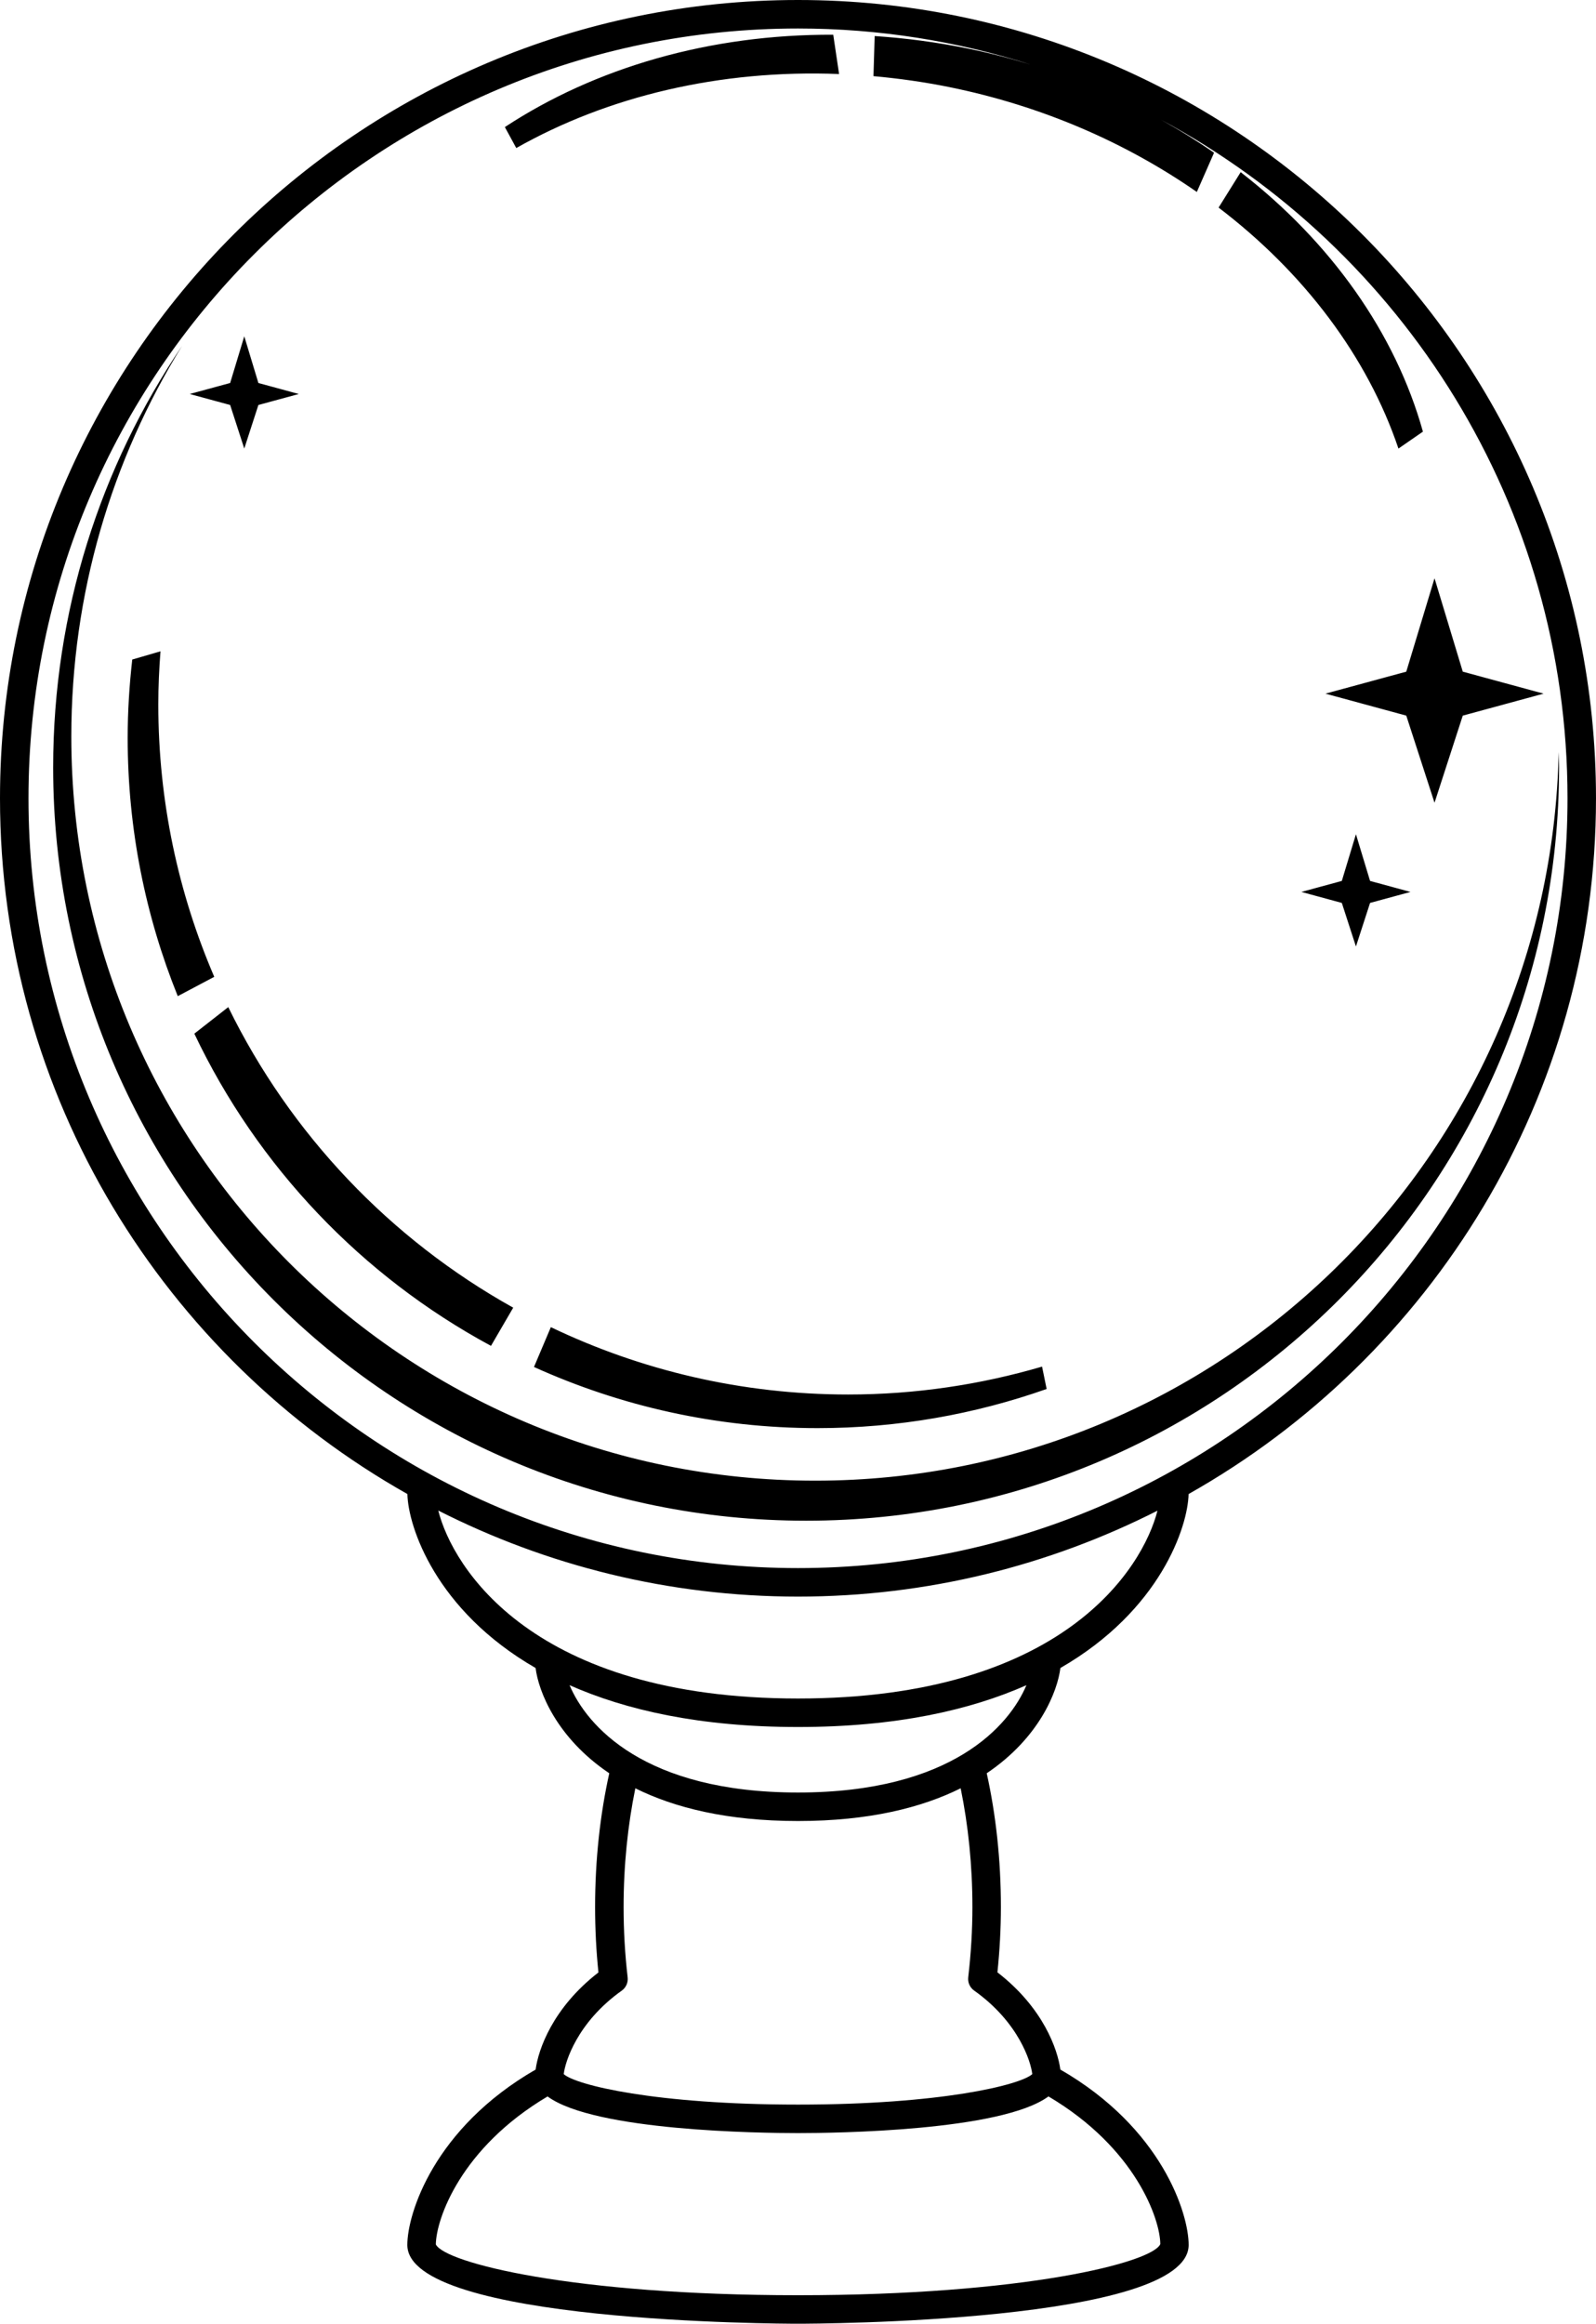
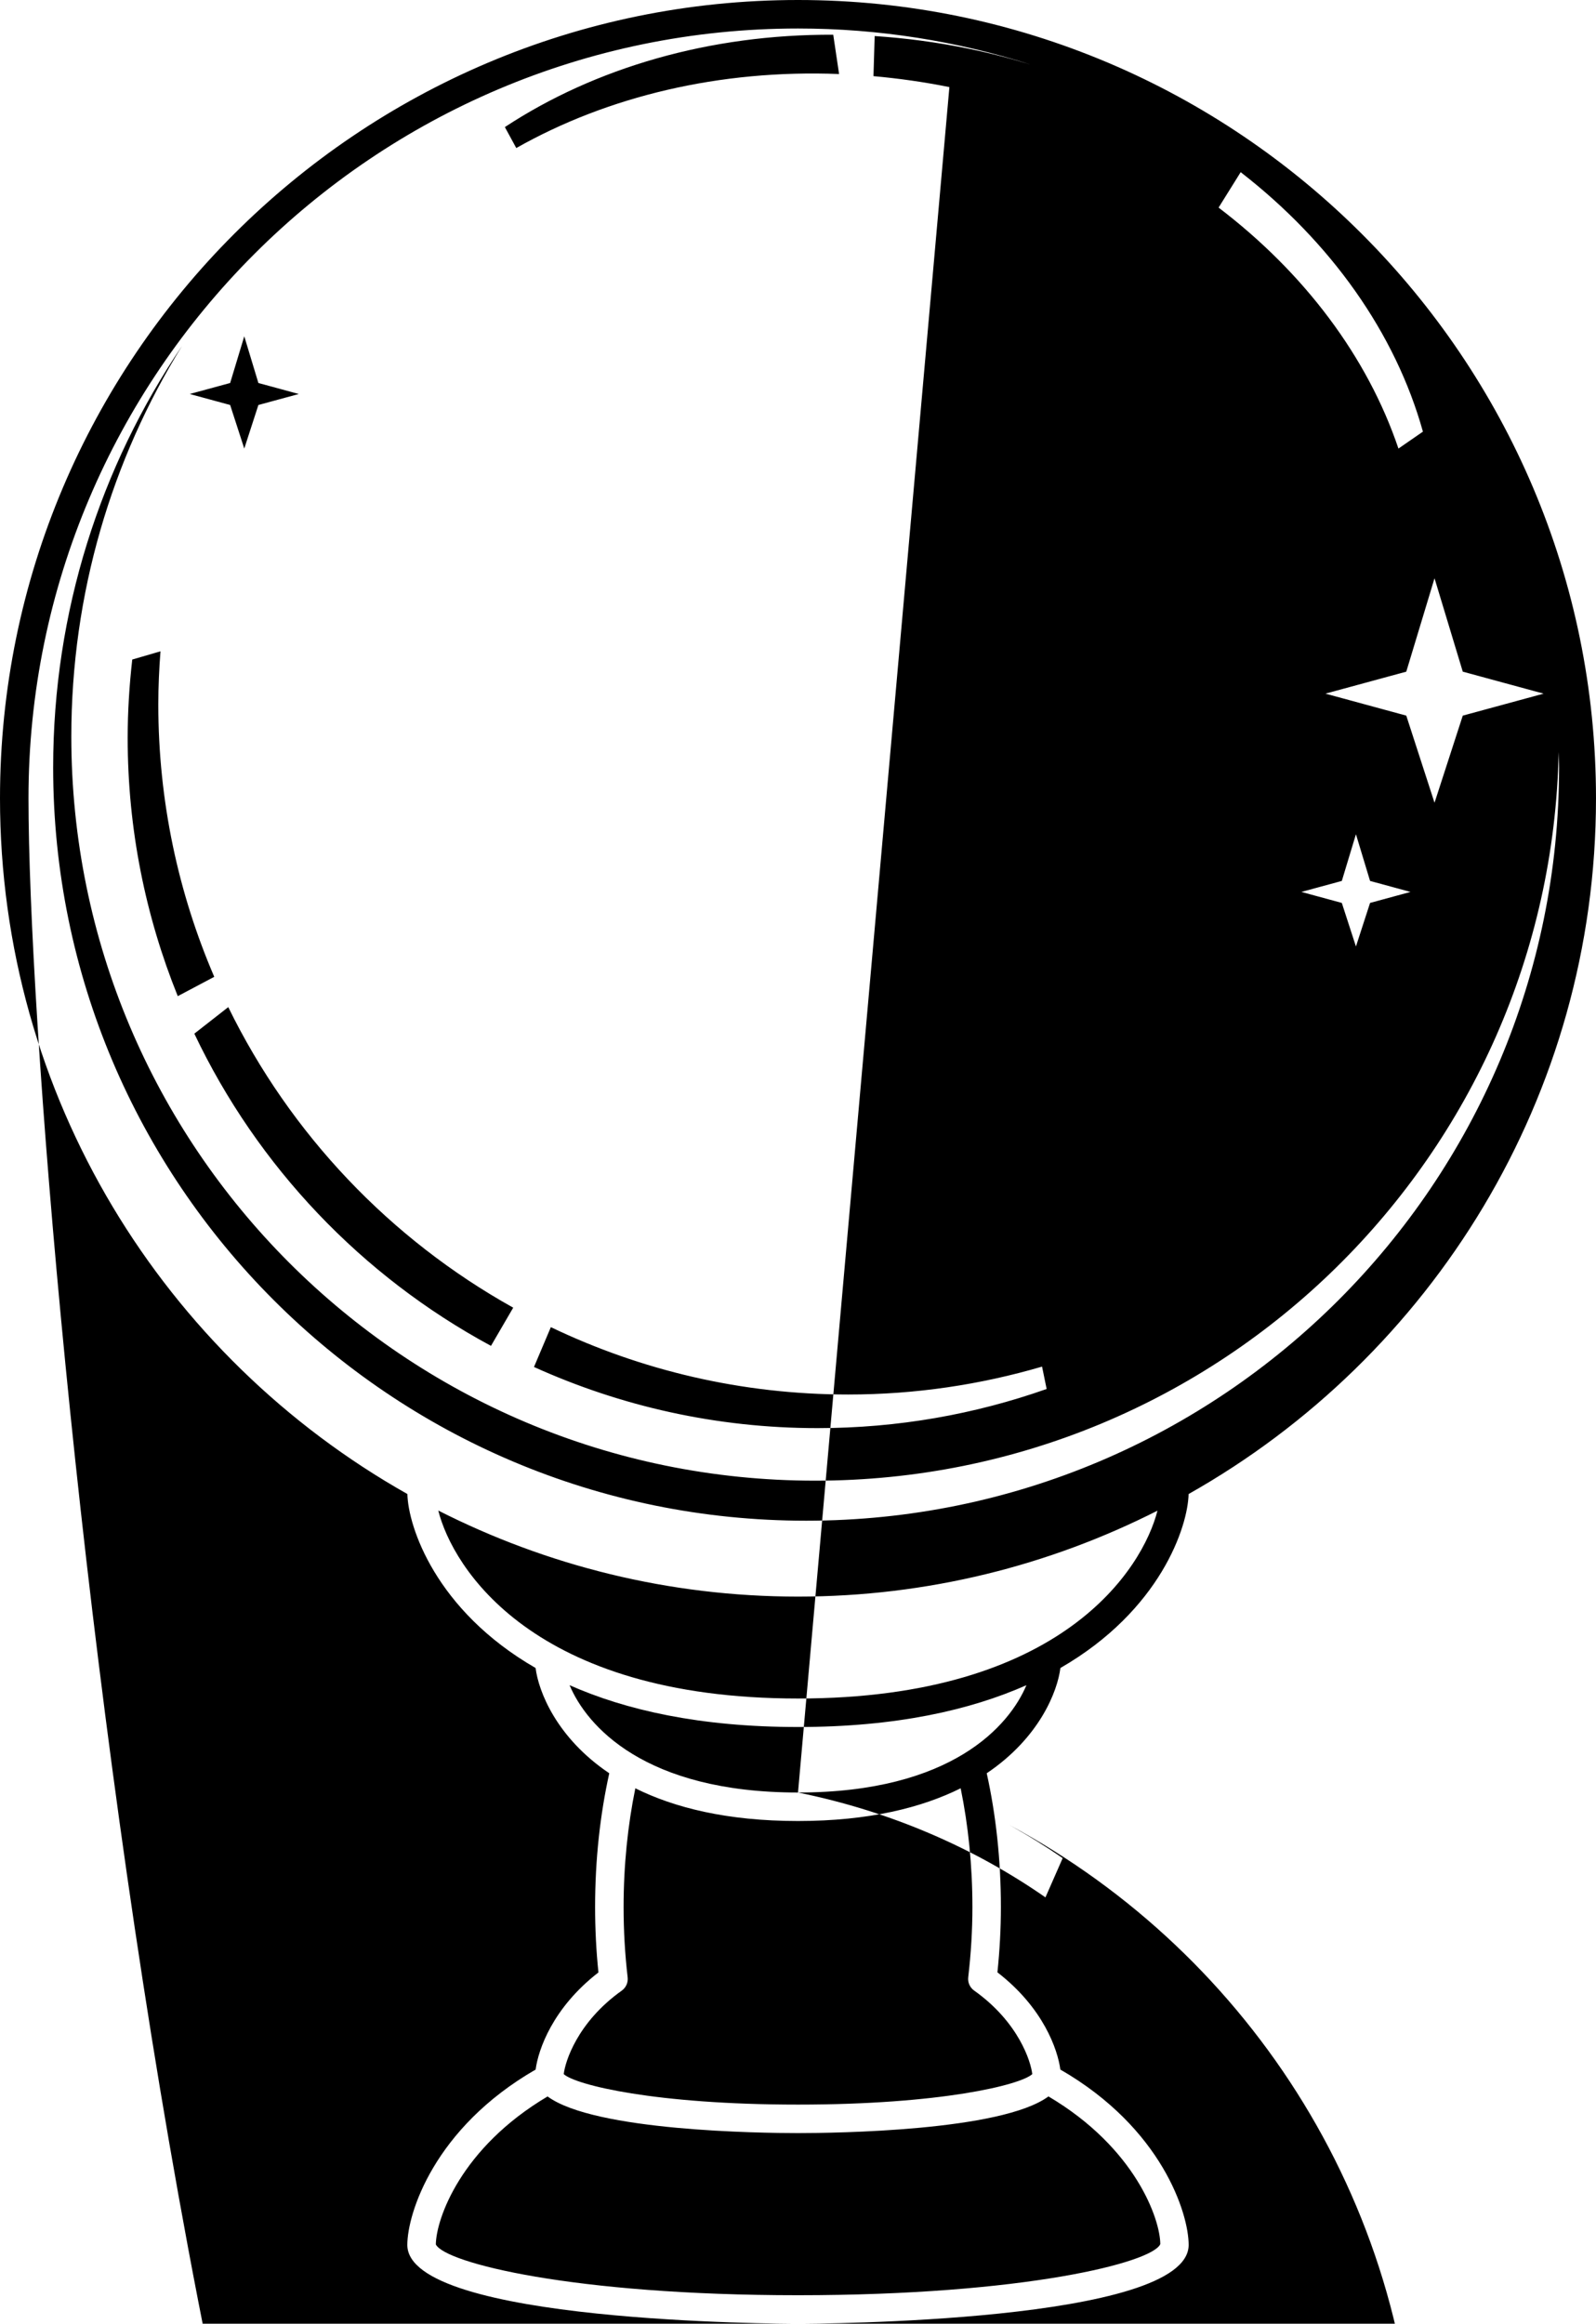
<svg xmlns="http://www.w3.org/2000/svg" version="1.1" id="Layer_1" x="0px" y="0px" viewBox="0 0 171.771 250" style="enable-background:new 0 0 171.771 250;" xml:space="preserve">
  <defs>
    <style> .svg-style-0 {  fill: rgb(0, 0, 0); }</style>
  </defs>
-   <path id="path-01_00000018919844040005549170000017765906601582519222_" d="M114.127,179.454  c10.788-6.217,13.72-15.239,13.797-18.716c26.142-14.741,43.846-42.76,43.846-74.852  C171.771,38.528,133.243,0,85.886,0C38.528,0,0,38.528,0,85.885c0,32.092,17.704,60.111,43.846,74.852  c0.077,3.477,3.009,12.499,13.797,18.717c0.316,2.511,2.242,7.495,7.93,11.325  c-0.982,4.433-1.525,9.285-1.525,14.405c0,2.348,0.121,4.707,0.359,7.023  c-4.931,3.817-6.471,8.299-6.76,10.45c-10.94,6.303-13.808,15.498-13.808,18.867  c0,8.38,40.328,8.476,42.046,8.476c1.717,0,42.045-0.096,42.045-8.476  c0-3.37-2.868-12.565-13.808-18.868c-0.289-2.154-1.831-6.642-6.773-10.459  c0.247-2.375,0.373-4.73,0.373-7.014c0-5.12-0.543-9.972-1.525-14.405  C111.886,186.948,113.811,181.965,114.127,179.454z M104.657,205.184c0,2.449-0.151,4.987-0.451,7.543  c-0.066,0.555,0.178,1.103,0.635,1.428c4.83,3.432,6.115,7.693,6.258,8.994  c-1.304,1.171-9.835,3.276-25.213,3.276s-23.911-2.105-25.213-3.276  c0.143-1.3,1.426-5.555,6.245-8.986c0.455-0.325,0.698-0.871,0.633-1.427  c-0.289-2.481-0.436-5.023-0.436-7.552c0-4.508,0.451-8.817,1.263-12.788  c4.169,2.072,9.837,3.52,17.507,3.52c7.671,0,13.339-1.449,17.507-3.521  C104.206,196.366,104.657,200.676,104.657,205.184z M85.886,246.934c-24.264,0-38.002-3.489-38.979-5.466  c0.036-2.745,2.686-10.39,12.027-15.919c5.044,3.722,22.904,3.942,26.952,3.942  c4.049,0,21.918-0.22,26.956-3.946c9.405,5.559,12.028,13.25,12.036,15.89  C124.031,243.409,110.276,246.934,85.886,246.934z M85.886,192.85c-16.569,0-22.763-7.217-24.584-11.547  c6.045,2.679,14.041,4.499,24.584,4.499c10.543,0,18.538-1.82,24.583-4.499  C108.647,185.633,102.455,192.85,85.886,192.85z M102.179,9.372  c10.041,2.038,19.056,6.014,26.631,11.281l1.855-4.222c-1.815-1.259-3.718-2.438-5.694-3.539  c26.008,13.983,43.734,41.453,43.734,72.993c0,45.667-37.152,82.82-82.819,82.82  S3.066,131.552,3.066,85.885S40.219,3.066,85.886,3.066c8.732,0,17.147,1.368,25.056,3.884  c-2.228-0.678-4.511-1.268-6.854-1.744c-3.345-0.679-6.669-1.111-9.951-1.327l-0.129,4.313  C96.71,8.437,99.436,8.816,102.179,9.372z M85.886,171.772c13.913,0,27.051-3.346,38.687-9.244  c-1.58,6.211-10.227,20.208-38.687,20.208c-28.58,0-37.18-14.115-38.716-20.223  C58.812,168.42,71.961,171.772,85.886,171.772z M17.272,70.072c-0.144,1.886-0.234,3.787-0.234,5.709  c0,10.412,2.152,20.319,6.021,29.312l-3.927,2.079c-3.465-8.582-5.391-17.951-5.391-27.775  c0-2.856,0.179-5.668,0.493-8.439L17.272,70.072z M91.287,150.03c7.249,0,14.245-1.062,20.866-3.001  l0.493,2.406c-7.715,2.72-16.01,4.211-24.657,4.211c-10.886,0-21.209-2.366-30.518-6.578  l1.815-4.285C68.975,147.424,79.824,150.03,91.287,150.03z M24.567,108.352  c6.681,13.66,17.431,24.961,30.668,32.335l-2.393,4.109c-13.893-7.492-25.129-19.279-31.927-33.589  L24.567,108.352z M167.754,80.905c0.011,0.556,0.042,1.106,0.042,1.665  c0,44.756-36.282,81.037-81.037,81.037S5.721,127.326,5.721,82.57c0-16.802,5.115-32.41,13.871-45.352  C12.043,49.434,7.676,63.825,7.676,79.24c0,44.216,35.844,80.06,80.06,80.06  C131.393,159.3,166.864,124.349,167.754,80.905z M55.564,15.928l-1.228-2.256  C64.05,7.281,76.403,3.678,89.678,3.736l0.629,4.229C77.473,7.458,65.388,10.365,55.564,15.928z   M131.152,22.334l2.377-3.811c9.708,7.532,16.654,17.306,19.614,27.915l-2.634,1.821  C147.174,38.389,140.377,29.359,131.152,22.334z M151.352,72.261l3.04-10.049l3.04,10.049l8.7,2.365  l-8.7,2.365l-3.04,9.374l-3.04-9.374l-8.7-2.365L151.352,72.261z M147.454,94.776l4.35,1.183  l-4.35,1.183l-1.52,4.687l-1.52-4.687l-4.35-1.183l4.35-1.183l1.52-5.024L147.454,94.776z   M24.77,43.571l-4.35-1.182l4.35-1.183l1.52-5.024l1.52,5.024l4.35,1.183l-4.35,1.182  l-1.52,4.687L24.77,43.571z" class="svg-style-0" />
+   <path id="path-01_00000018919844040005549170000017765906601582519222_" d="M114.127,179.454  c10.788-6.217,13.72-15.239,13.797-18.716c26.142-14.741,43.846-42.76,43.846-74.852  C171.771,38.528,133.243,0,85.886,0C38.528,0,0,38.528,0,85.885c0,32.092,17.704,60.111,43.846,74.852  c0.077,3.477,3.009,12.499,13.797,18.717c0.316,2.511,2.242,7.495,7.93,11.325  c-0.982,4.433-1.525,9.285-1.525,14.405c0,2.348,0.121,4.707,0.359,7.023  c-4.931,3.817-6.471,8.299-6.76,10.45c-10.94,6.303-13.808,15.498-13.808,18.867  c0,8.38,40.328,8.476,42.046,8.476c1.717,0,42.045-0.096,42.045-8.476  c0-3.37-2.868-12.565-13.808-18.868c-0.289-2.154-1.831-6.642-6.773-10.459  c0.247-2.375,0.373-4.73,0.373-7.014c0-5.12-0.543-9.972-1.525-14.405  C111.886,186.948,113.811,181.965,114.127,179.454z M104.657,205.184c0,2.449-0.151,4.987-0.451,7.543  c-0.066,0.555,0.178,1.103,0.635,1.428c4.83,3.432,6.115,7.693,6.258,8.994  c-1.304,1.171-9.835,3.276-25.213,3.276s-23.911-2.105-25.213-3.276  c0.143-1.3,1.426-5.555,6.245-8.986c0.455-0.325,0.698-0.871,0.633-1.427  c-0.289-2.481-0.436-5.023-0.436-7.552c0-4.508,0.451-8.817,1.263-12.788  c4.169,2.072,9.837,3.52,17.507,3.52c7.671,0,13.339-1.449,17.507-3.521  C104.206,196.366,104.657,200.676,104.657,205.184z M85.886,246.934c-24.264,0-38.002-3.489-38.979-5.466  c0.036-2.745,2.686-10.39,12.027-15.919c5.044,3.722,22.904,3.942,26.952,3.942  c4.049,0,21.918-0.22,26.956-3.946c9.405,5.559,12.028,13.25,12.036,15.89  C124.031,243.409,110.276,246.934,85.886,246.934z M85.886,192.85c-16.569,0-22.763-7.217-24.584-11.547  c6.045,2.679,14.041,4.499,24.584,4.499c10.543,0,18.538-1.82,24.583-4.499  C108.647,185.633,102.455,192.85,85.886,192.85z c10.041,2.038,19.056,6.014,26.631,11.281l1.855-4.222c-1.815-1.259-3.718-2.438-5.694-3.539  c26.008,13.983,43.734,41.453,43.734,72.993c0,45.667-37.152,82.82-82.819,82.82  S3.066,131.552,3.066,85.885S40.219,3.066,85.886,3.066c8.732,0,17.147,1.368,25.056,3.884  c-2.228-0.678-4.511-1.268-6.854-1.744c-3.345-0.679-6.669-1.111-9.951-1.327l-0.129,4.313  C96.71,8.437,99.436,8.816,102.179,9.372z M85.886,171.772c13.913,0,27.051-3.346,38.687-9.244  c-1.58,6.211-10.227,20.208-38.687,20.208c-28.58,0-37.18-14.115-38.716-20.223  C58.812,168.42,71.961,171.772,85.886,171.772z M17.272,70.072c-0.144,1.886-0.234,3.787-0.234,5.709  c0,10.412,2.152,20.319,6.021,29.312l-3.927,2.079c-3.465-8.582-5.391-17.951-5.391-27.775  c0-2.856,0.179-5.668,0.493-8.439L17.272,70.072z M91.287,150.03c7.249,0,14.245-1.062,20.866-3.001  l0.493,2.406c-7.715,2.72-16.01,4.211-24.657,4.211c-10.886,0-21.209-2.366-30.518-6.578  l1.815-4.285C68.975,147.424,79.824,150.03,91.287,150.03z M24.567,108.352  c6.681,13.66,17.431,24.961,30.668,32.335l-2.393,4.109c-13.893-7.492-25.129-19.279-31.927-33.589  L24.567,108.352z M167.754,80.905c0.011,0.556,0.042,1.106,0.042,1.665  c0,44.756-36.282,81.037-81.037,81.037S5.721,127.326,5.721,82.57c0-16.802,5.115-32.41,13.871-45.352  C12.043,49.434,7.676,63.825,7.676,79.24c0,44.216,35.844,80.06,80.06,80.06  C131.393,159.3,166.864,124.349,167.754,80.905z M55.564,15.928l-1.228-2.256  C64.05,7.281,76.403,3.678,89.678,3.736l0.629,4.229C77.473,7.458,65.388,10.365,55.564,15.928z   M131.152,22.334l2.377-3.811c9.708,7.532,16.654,17.306,19.614,27.915l-2.634,1.821  C147.174,38.389,140.377,29.359,131.152,22.334z M151.352,72.261l3.04-10.049l3.04,10.049l8.7,2.365  l-8.7,2.365l-3.04,9.374l-3.04-9.374l-8.7-2.365L151.352,72.261z M147.454,94.776l4.35,1.183  l-4.35,1.183l-1.52,4.687l-1.52-4.687l-4.35-1.183l4.35-1.183l1.52-5.024L147.454,94.776z   M24.77,43.571l-4.35-1.182l4.35-1.183l1.52-5.024l1.52,5.024l4.35,1.183l-4.35,1.182  l-1.52,4.687L24.77,43.571z" class="svg-style-0" />
</svg>